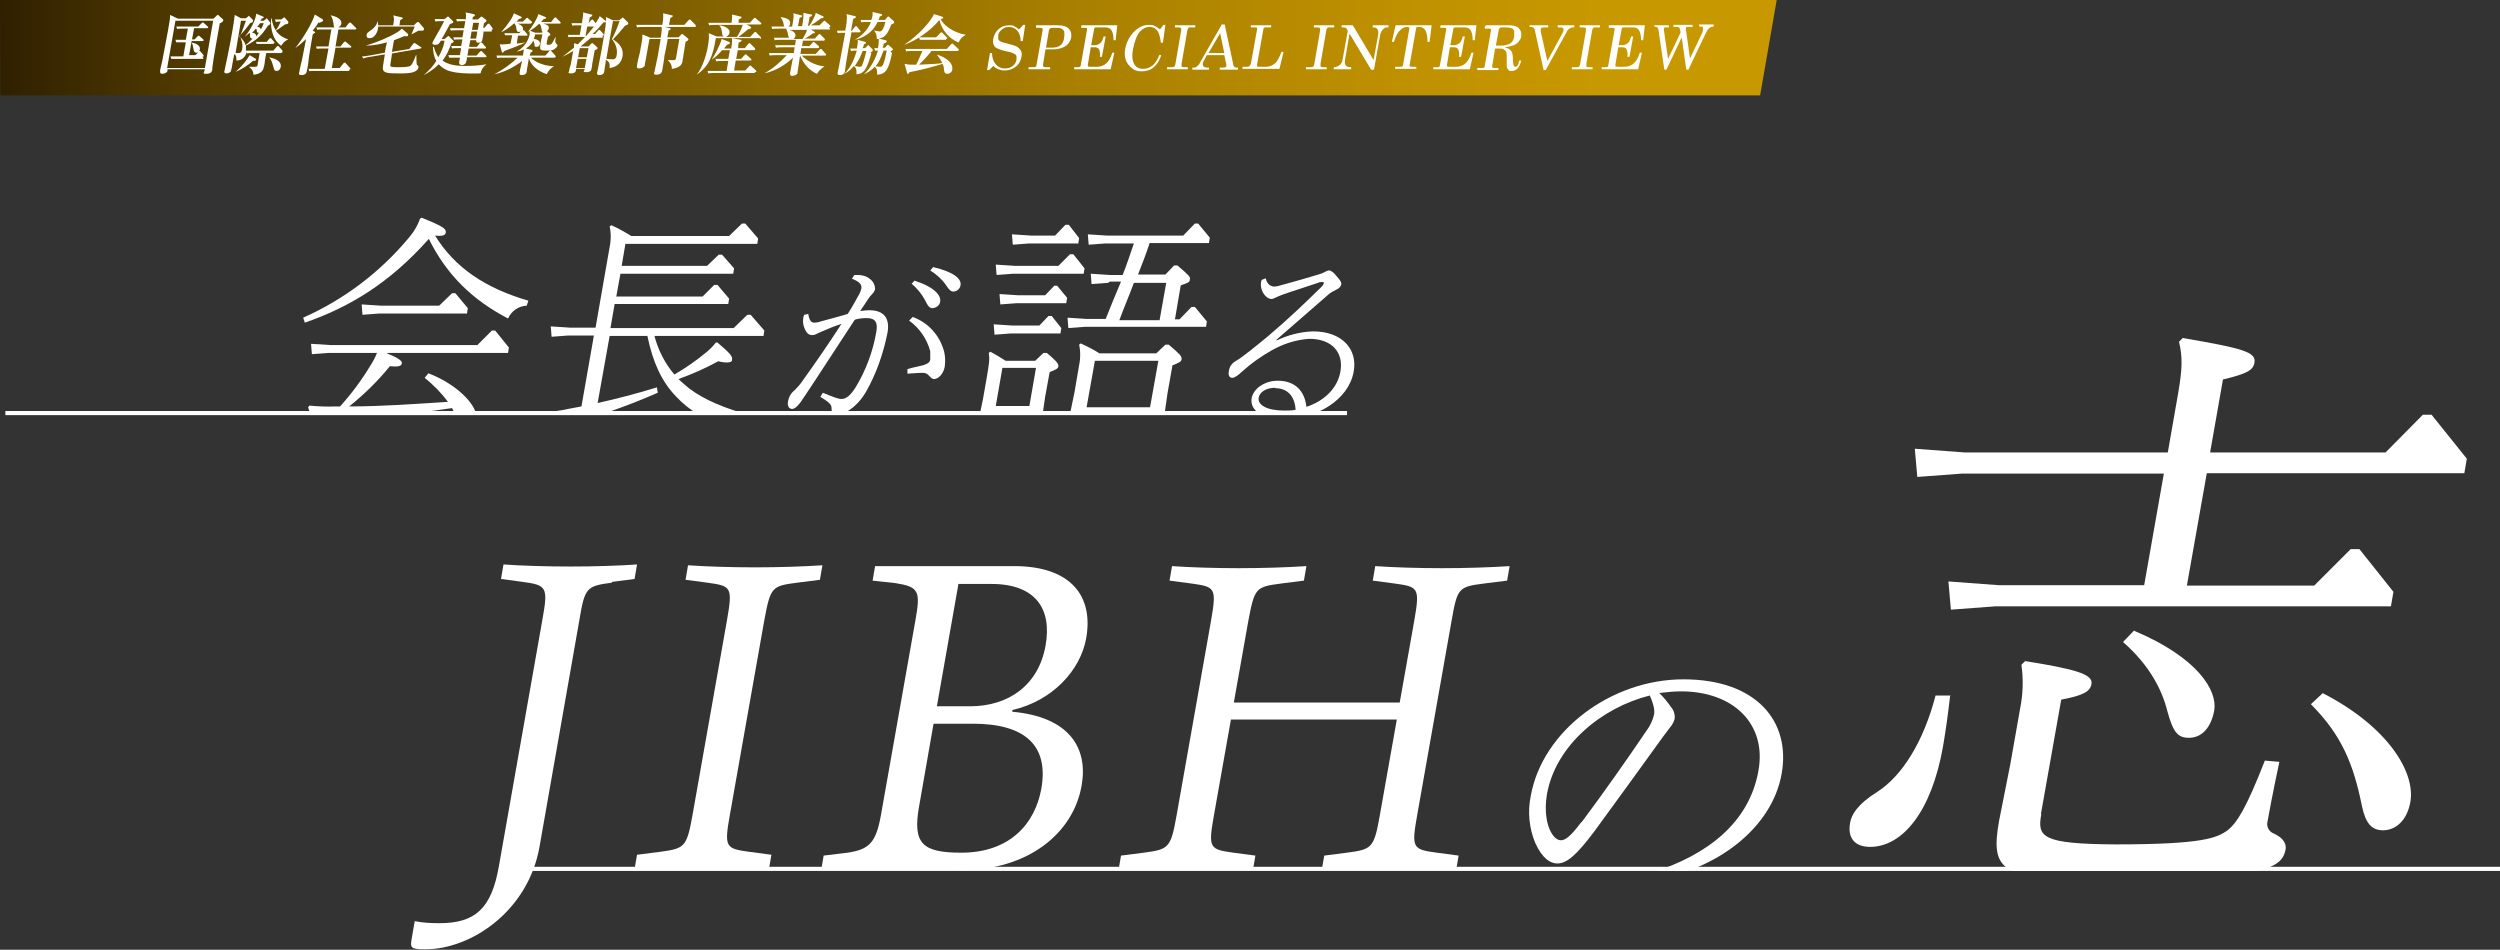
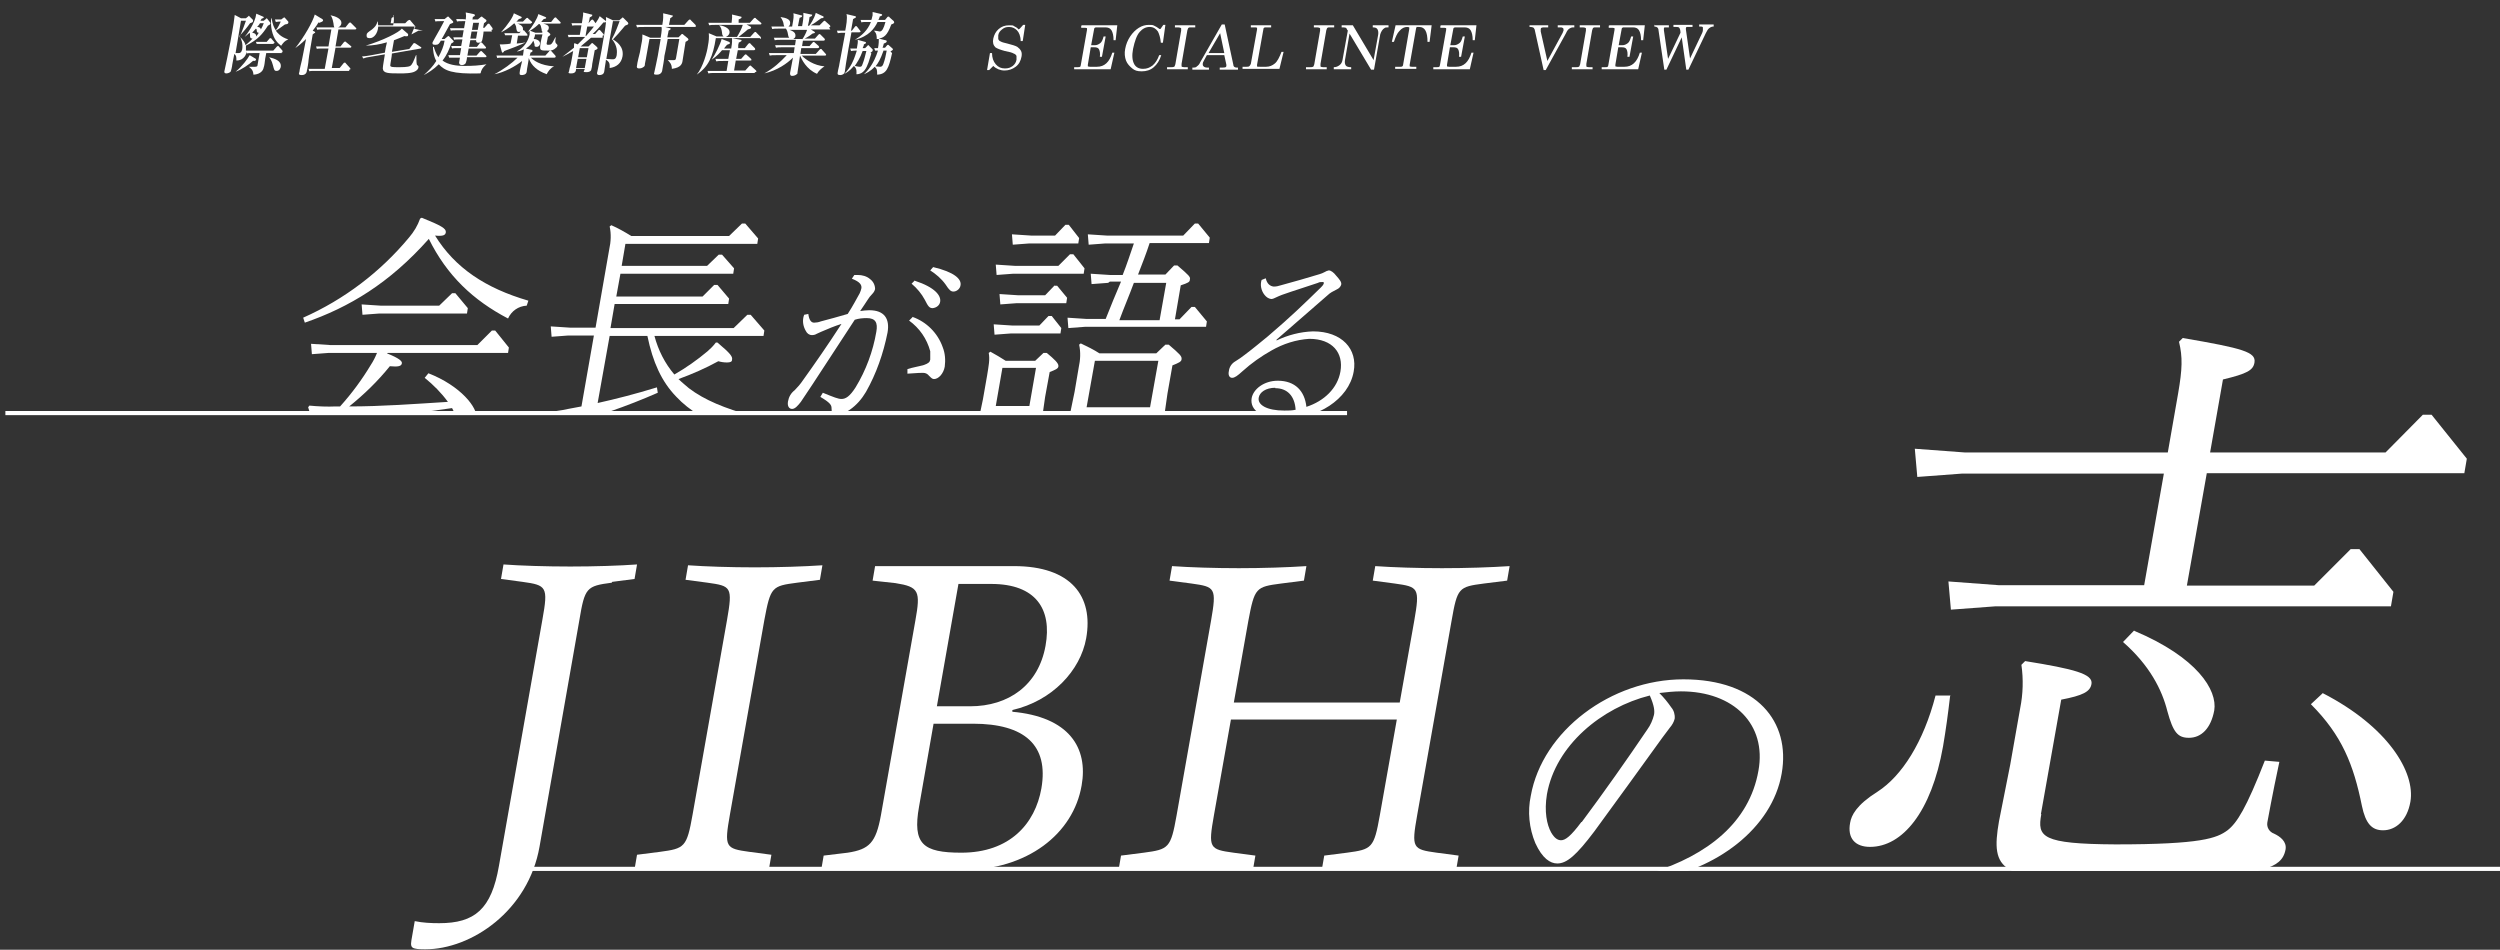
<svg xmlns="http://www.w3.org/2000/svg" id="_レイヤー_1" data-name="レイヤー 1" version="1.1" viewBox="0 0 602.8 229">
  <rect x="0" y="0" width="602.8" height="229" fill="#333333" stroke="none" />
  <defs>
    <style>
      .cls-1, .cls-2, .cls-3 {
        stroke-width: 0px;
      }

      .cls-1, .cls-4 {
        fill: none;
      }

      .cls-5 {
        clip-path: url(#clippath-1);
      }

      .cls-2 {
        fill: url(#_名称未設定グラデーション);
      }

      .cls-4 {
        stroke: #fff;
        stroke-miterlimit: 10;
      }

      .cls-6 {
        clip-path: url(#clippath);
      }

      .cls-3 {
        fill: #fff;
      }
    </style>
    <clipPath id="clippath">
      <polygon class="cls-1" points="401.8 99.6 403.8 44.1 64.5 44.1 62.5 99.6 401.8 99.6" />
    </clipPath>
    <linearGradient id="_名称未設定グラデーション" data-name="名称未設定グラデーション" x1="0" y1="218.4" x2="428.4" y2="218.4" gradientTransform="translate(0 229.9) scale(1 -1)" gradientUnits="userSpaceOnUse">
      <stop offset="0" stop-color="#2f2000" />
      <stop offset=".1" stop-color="#4f3900" />
      <stop offset=".4" stop-color="#836200" />
      <stop offset=".6" stop-color="#a87f00" />
      <stop offset=".8" stop-color="#c09100" />
      <stop offset=".9" stop-color="#c89800" />
    </linearGradient>
    <clipPath id="clippath-1">
      <polygon class="cls-1" points="603.8 71 95.8 71 81.8 233 121.6 233 146.8 210 603.8 210 603.8 71" />
    </clipPath>
  </defs>
  <g class="cls-6">
    <g>
      <path class="cls-3" d="M101.7,52.5c4.7,1.9,5.9,2.6,5.8,3.5-.1.7-.6,1-2.6.8,4.8,7.8,12.2,12.7,22.5,15.7l-.4,1.2c-2,.1-3.7,1.3-4.5,3.1-8.4-4.4-14.7-10.3-19.1-19.2-9.5,10.7-19.2,16.5-29.9,20.2l-.4-1.2c9.9-4.4,18.6-11,25.5-19.3,1.2-1.4,2.1-2.9,2.7-4.6l.4-.2ZM93.3,85.2c3,1.2,3.7,1.9,3.6,2.4-.1.7-.9.9-2.9.7-2.9,3.6-6.2,6.8-9.8,9.7,7.9,0,15.8-.6,23.8-1.1-1.6-2.2-3.5-4.1-5.6-5.8l.9-1.1c7.7,3,12,8.3,11.6,11-.3,1.7-1.2,2.5-2.5,2.5-1,0-1.5-.4-2.1-2.2-.3-1-.8-2-1.3-2.9-11.1,1.6-18.4,2.5-30.3,3.5-.4,1.4-1,2.2-1.6,2.2-.8,0-1.5-1.4-2.8-5.9l.3-.4c2.1.2,4.3.3,6.4.2h1c2.8-3.1,5.3-6.5,7.4-10,.6-.9,1.1-1.9,1.5-2.9h-11.7s-4,.3-4,.3l-.2-2.5,4.6.3h35.5s3.5-3.5,3.5-3.5h.8l3.3,4.1-.2,1.3h-29ZM91.4,75.6l-4,.3-.2-2.5,4.6.3h14.1s3.1-3,3.1-3h.8s3,3.6,3,3.6l-.2,1.3h-21.1Z" />
      <path class="cls-3" d="M144,97.2c4.5-1,9.2-2.2,14.4-3.8l.2,1.3c-7.5,3.3-15.3,6-23.2,8-.5,1.4-.8,2.2-1.6,2.2-.8,0-1.2-.7-2.8-5.2l.3-.4c1.9,0,3.9-.3,5.7-.7,1.1-.2,2.1-.4,3.2-.6l3-17.1h-6.2s-4,.3-4,.3l-.2-2.5,4.6.3h6.2s3.3-18.9,3.3-18.9c.4-1.8.5-3.7.1-5.5l.4-.3c1.6.7,3.2,1.6,4.8,2.6h23.6s3.1-3,3.1-3h.8s3.1,3.6,3.1,3.6l-.2,1.3h-31.8s-.9,5.3-.9,5.3h20.6s2.8-2.7,2.8-2.7h.8s2.9,3.3,2.9,3.3l-.2,1.3h-27.2s-1,5.5-1,5.5h20.8s2.8-2.8,2.8-2.8h.8l2.8,3.3-.2,1.3h-27.4s-1,5.8-1,5.8h29.7s3.3-3.2,3.3-3.2h.8l3.3,3.8-.2,1.3h-26.3c.9,3.4,2.5,6.6,4.8,9.3,2.8-1.6,5.5-3.5,8-5.6.7-.6,1.4-1.3,2-2.1h.4c3.2,2.7,3.7,3.4,3.5,4.2,0,.4-.4.6-1.2.6-.7,0-1.4-.1-2.1-.3-3.1,1.7-6.3,3.1-9.6,4.3.8.8,1.7,1.5,2.5,2.2,3.8,2.9,8.8,4.9,15,6.6l-.3,1.2c-1.8,0-3.5,1-4.5,2.5-5.9-2.4-10.1-4.9-13.2-8.2-3.6-3.7-5.7-8.4-7-14.7h-9.1s-2.9,16.2-2.9,16.2Z" />
      <path class="cls-3" d="M206,66.3c.3,0,.5,0,.8,0,1.1,0,2.2.3,3,1,.8.6,1.2,1.5,1.2,2.4-.1.4-.3.8-.7,1.2-.4.4-.8.9-1.1,1.4-.5.7-1,1.6-1.8,2.7.7-.1,1.5-.2,2.2-.2,3.6,0,5,2,4.4,5.4-1,5-2.7,9.9-5.2,14.3-1,1.7-2.3,3.2-3.9,4.3-1,.7-2.2,1.1-3.4,1.1-.8,0-1-.3-1-1.5,0-.7-.3-1.3-2.7-2.7l.6-1c2.7,1.1,3.7,1.5,4.5,1.5,1,0,2-.6,3.4-2.8,2.5-4.1,4.2-8.7,5-13.4.4-2.2-.2-3.3-2.3-3.3-1,0-2,.1-2.9.4-3.7,5.7-7,10.7-10.2,15.6-1.2,1.8-2.2,3.3-2.8,4.2-.7.9-1.4,1.7-2.1,1.7-.7,0-1.2-.6-1-1.8.2-1.1.7-2,1.6-2.7.7-.7,1.4-1.5,2-2.4,2.8-3.9,6-8.5,9.3-13.6-1.6.5-3.3,1.2-4.9,1.9l-1.1.5c-.3.2-.7.3-1.1.3-.7,0-1.2-.4-1.5-1-.7-1.2-.9-2.6-.4-3.9l1-.2c.2,1.5.7,2.1,1.4,2.1.5,0,1.1-.1,1.6-.3,2.2-.6,4.2-1.1,6.5-1.8,1.3-2,2.1-3.6,2.9-5,.2-.4.3-.8.4-1.2.1-.7-.2-1.5-2.3-2.3l.6-.9ZM220,76.4c3.4,1.2,6.1,3.9,7.3,7.3.6,1.5.7,3.1.5,4.7-.3,1.7-1.5,3-2.6,3-.4,0-.7-.3-1.2-.8-.3-.4-.8-.7-1.4-.7-.4,0-1.3,0-3.8.2v-1.1c1.2-.4,2.6-.6,4-1,1.1-.4,1.4-.7,1.5-1.3,0-.7,0-1.3,0-2-.8-3-2.6-5.6-5.1-7.4l.8-.8ZM220.6,67.7c4.9,1.6,6.3,3.6,6.1,5-.1.9-.9,1.5-1.8,1.6-.8,0-1.1-.4-1.9-2-.8-1.5-1.9-2.8-3.2-3.9l.8-.8ZM225,64.4c5.1,1.2,6.9,2.9,6.6,4.4-.1.8-.9,1.5-1.7,1.5-.6,0-1-.3-1.9-1.7-1-1.4-2.3-2.5-3.7-3.4l.7-.8Z" />
      <path class="cls-3" d="M239.8,99.8l-.6,3.5-.7.6h-3.1c0,.1,1.6-7.6,1.6-7.6l1-5.7c.4-2.5.7-3.9.4-5.5l.4-.3c1.4.8,2.5,1.4,3.7,2.2h7.1s2-1.9,2-1.9h.8c1.8,1.5,2.9,2.5,2.8,3.2,0,.6-.8.9-2.1,1.4l-1.1,6-1,7-.7.6h-3.1c0,.1.6-3.3.6-3.3h-8.1ZM252.8,76.2h.8s2.3,2.9,2.3,2.9l-.2,1.3h-11.9s-4,.3-4,.3l-.2-2.5,4.6.3h6.4s2.3-2.4,2.3-2.4ZM244.3,66l-4,.3-.2-2.5,4.6.3h10.5s2.8-2.8,2.8-2.8h.8l2.7,3.4-.2,1.3h-16.9ZM249.8,88.7h-8.1s-1.6,9.2-1.6,9.2h8.1s1.6-9.2,1.6-9.2ZM254.1,68.9h.8s2.4,2.9,2.4,2.9l-.2,1.3h-11.9s-4,.3-4,.3l-.2-2.5,4.6.3h6.4s2.3-2.4,2.3-2.4ZM256.9,54.2h.8s2.5,3.2,2.5,3.2l-.2,1.3h-11.8s-4,.3-4,.3l-.2-2.5,4.6.3h5.8s2.5-2.6,2.5-2.6ZM267.2,68.2l-4,.3-.2-2.5,4.6.3h3.1c1-2.5,1.8-5,2.7-7.6h-6.9s-4,.3-4,.3l-.2-2.5,4.6.3h18.4s2.8-2.9,2.8-2.9h.8s2.8,3.4,2.8,3.4l-.2,1.3h-14.3c-.8,2.5-1.8,5-2.8,7.6h6.6s2.1-2.2,2.1-2.2h.8c2.8,2.4,3.2,2.8,3,3.4,0,.6-.4.8-2.2,1.4l-1.4,8.2h1.1l2.9-3h.8l2.9,3.5-.2,1.3h-29.2s-4,.3-4,.3l-.2-2.5,4.6.3h4.6c1.2-3,2.4-6,3.7-9h-2.7ZM261.7,100.1l-.6,3.4-.7.6h-3.3c0,.1,2-9.6,2-9.6l1-5.9c.4-1.8.5-3.7.1-5.5l.4-.3c1.5.7,3.1,1.5,4.5,2.4h13.7s2.2-2.1,2.2-2.1h.8c2.7,2.3,3.2,2.8,3.1,3.5,0,.6-.7.9-2.2,1.5l-1.2,6.8-1.2,8.4-.7.6h-3.4c0,.1.7-3.7.7-3.7h-15.3ZM279.3,87h-15.3s-2,11.2-2,11.2h15.3s2-11.2,2-11.2ZM273.4,68.2c-1.1,3-2.4,6-3.5,9h9.7s1.6-9,1.6-9h-7.7Z" />
      <path class="cls-3" d="M307.8,82.1c2.7-1.3,5.7-2.1,8.8-2.2,7,0,10.8,4.3,9.8,9.7-1.2,6.8-8.9,11.4-16.6,11.4-5.4,0-8.5-2-8-5,.4-2.2,3-4.2,6.3-4.2,4.2,0,6.5,2.5,6.9,6.3,4.3-1.4,7.5-4.5,8.2-8.5.8-4.5-1.9-7.9-7.5-7.9-3.2.2-6.3,1.2-9.1,2.8-2.5,1.4-4.9,3.1-7,5-1.2,1.1-1.9,1.6-2.5,1.6-.7,0-1-.7-.8-1.6.1-1,.7-1.9,1.6-2.4.7-.4,1.5-1,2.3-1.6,2-1.5,3.9-3.1,5.5-4.4,5.4-4.6,8.5-7.6,12.8-11.8.3-.3.6-.6.7-1,0-.2,0-.3-.3-.3-.4,0-.8,0-1.1.2-2.3.8-5.9,1.9-8.7,2.9-.5.2-1,.4-1.4.6-.4.2-.8.4-1.2.4-.7-.1-1.2-.5-1.6-1-.8-1-1.1-2.4-.7-3.6l1-.4c.3,1.4,1.1,1.9,1.9,2,.6,0,1.1-.1,1.7-.3,3-.8,6.4-1.8,9.4-2.7.4-.1.8-.3,1.2-.5.3-.2.6-.3,1-.4.5,0,1.2.5,1.8,1.3.8.9,1.3,1.5,1.2,2.1-.1.5-.6,1-1.1,1.2-.8.4-1.6.8-2.2,1.4-3.9,3.4-8.4,7.3-12.3,10.7h0ZM307.5,93.5c-2.3,0-3.8,1.1-4,2.4-.3,1.7,1.9,3.1,6.2,3.1.9,0,1.8,0,2.7-.2-.2-3.3-2-5.2-4.9-5.2Z" />
    </g>
  </g>
  <line class="cls-4" x1="602.8" y1="209.5" x2="121.8" y2="209.5" />
  <line class="cls-4" x1="324.8" y1="99.6" x2="1.3" y2="99.6" />
-   <polygon class="cls-2" points="424.4 23 .1 23 0 0 428.4 0 424.4 23" />
  <g class="cls-5">
    <g>
      <path class="cls-3" d="M147.5,140.5c-6.1.8-6.5,1.2-7.8,9l-9.6,54.6c-2.7,15.5-16.4,24.8-27.6,24.8-.8,0-1.7,0-2.5-.2-.9-.2-1-.8-.8-2l.8-4.6c1.9.4,3.9.5,5.9.5,8.6,0,12.6-3.4,14.4-13.8l10.5-59.5c1.4-7.8,1-8.2-4.8-9l-5.2-.7.6-3.5c4,.3,10.3.5,16.1.5,5.8,0,12-.2,16.1-.5l-.6,3.5-5.4.7Z" />
      <path class="cls-3" d="M197.7,139.8l-5.5.7c-6.1.8-6.4,1-7.9,9l-8.3,46.9c-1.4,7.9-1.1,8.2,4.7,9l5.3.7-.6,3.5c-4.3-.3-10.2-.5-16.1-.5-5.7,0-11.8.2-16.3.5l.6-3.5,5.5-.7c6-.8,6.5-1.1,7.9-9l8.3-46.9c1.4-8,1-8.2-4.7-9l-5.3-.7.6-3.5c4.2.3,10.3.5,16.1.5,5.8,0,11.8-.2,16.3-.5l-.6,3.5Z" />
      <path class="cls-3" d="M243.9,171.6c14,1.2,18.5,8.8,16.9,17.8-2,11.6-13,20.4-28.9,20.4-3.3,0-7.4-.2-9.2-.3-1.8-.1-6.6-.2-9.9-.2-6.2,0-10.4.2-14.8.5l.6-3.5,5.8-.7c5.2-.8,6.8-2.4,8-9l8.3-46.9c1.3-7.2.9-8.2-4.8-9.1l-5.5-.6.6-3.5h33.5c13.8,0,19.2,7.3,17.4,17.4-1.4,7.8-8.2,15.1-17.8,17.3v.5ZM221.6,194.5c-1.6,9,.9,11.1,10.2,11.1,11.7,0,17.8-7,19.3-15.5,1.8-10.4-4-15.6-16.5-15.6h-9.5s-3.5,20-3.5,20ZM233.9,170.3c9.3,0,16.5-5.1,18.2-14.6,1.6-8.8-2.3-14.9-13.1-14.9h-7.9s-5.2,29.5-5.2,29.5h8Z" />
      <path class="cls-3" d="M357.8,140.7c-6.1.8-6.4,1-7.8,9l-8.3,46.9c-1.4,7.9-1.1,8.2,4.7,9l5.3.7-.6,3.5c-4.3-.3-10.2-.5-16.1-.5-5.7,0-11.8.2-16.3.5l.6-3.5,5.5-.7c6-.8,6.5-1.1,7.9-9l4.1-23.1h-40s-4.1,23.1-4.1,23.1c-1.4,7.9-1.1,8.2,4.7,9l5.3.7-.6,3.5c-4.3-.3-10.2-.5-16.1-.5-5.7,0-11.8.2-16.3.5l.6-3.5,5.5-.7c6-.8,6.5-1.1,7.9-9l8.3-46.9c1.4-8,1-8.2-4.7-9l-5.3-.7.6-3.5c4.2.3,10.3.5,16.1.5,5.8,0,11.8-.2,16.3-.5l-.6,3.5-5.5.7c-6.1.8-6.4,1-7.9,9l-3.5,19.7h40s3.5-19.7,3.5-19.7c1.4-8,1-8.2-4.7-9l-5.3-.7.6-3.5c4.2.3,10.3.5,16.1.5,5.8,0,11.8-.2,16.3-.5l-.6,3.5-5.6.7Z" />
      <path class="cls-3" d="M398.3,210.4c13.3-4.2,23.5-12,25.7-24.6,2-11.1-5.9-19.1-18.7-19.1-1.7,0-3.5.2-5.2.4,1.1,1.1,2,2.2,2.9,3.5.6.7.9,1.7.8,2.7-.2.8-.6,1.5-1.2,2.2-.4.5-.9,1.2-1.8,2.4-4.9,6.8-10.4,14.4-16.4,22.6-4.3,5.7-6.6,7.7-8.9,7.7-1.7,0-3.6-1.2-5.3-4.9-1.5-3.6-1.9-7.6-1.1-11.4,2.8-15.7,19.4-28.1,36.8-28.1,17.7,0,25.9,10.2,23.7,22.7-2.3,13.3-15.9,23.3-30.9,25.6l-.5-1.8ZM381.4,198.2c5.3-7.1,11-15.2,15.8-22.3.8-1.1,1.3-2.3,1.6-3.5.2-.9.1-2.2-1-4.7-11.6,2.9-22.7,12-24.8,23.8-.7,4.2,0,7.4,1,9.2.8,1.4,1.6,1.9,2.4,1.9,1,0,2.3-.9,4.9-4.4Z" />
      <path class="cls-3" d="M470.2,167.9c-.5,4.3-1,8-1.7,12.1-2.8,15.8-9.8,24.2-17.6,24.2-3.6,0-5.5-2.1-4.8-5.8.3-1.8,1.5-4.3,6.6-7.5,5.9-3.8,11.1-12,14-23.2h3.6ZM521.9,114.2h-48.9s-10.7.8-10.7.8l-.6-6.8,12.1.9h48.9s2.5-14.3,2.5-14.3c1-5.8,1.1-8.7.2-12.4l.9-.9c14.6,2.5,17.7,3.4,17.3,5.9-.3,1.9-1.8,2.7-7.6,4.1l-3.1,17.6h42.3s9-9.1,9-9.1h2.1s8.5,10.6,8.5,10.6l-.6,3.5h-62.1s-4.8,27.1-4.8,27.1h30.7s8.8-8.8,8.8-8.8h2.1s8.2,10.3,8.2,10.3l-.6,3.5h-95.4c0,0-10.7.8-10.7.8l-.6-6.8,12.1.9h35.1s4.8-27.2,4.8-27.2ZM492.2,196.3c-1,5.5,0,7.2,17.9,7.3,20.8,0,24.4-1.5,27-3.4,2.3-1.8,4.5-5.3,9-16.8l3.5.3c-1.8,8.4-2.7,13.6-2.9,14.6-.2,1.2.5,2.3,1.6,2.7,1.5.7,3.1,1.9,2.8,3.8-.5,2.7-2.2,3.8-5.5,4.9-4.6,1.3-15.6,2.5-38.5,2.5-24.7,0-27.2-2.1-25.1-14.2l2.7-13.6,2.4-13.6c.7-3.5.8-7,.3-10.5l.9-.9c11.8,1.9,16.4,3.1,16,5.5-.3,1.9-2.1,2.8-7.3,3.8l-4.9,27.6ZM514.6,152.1c15.2,6.4,20.1,14.3,19.3,19.2-.8,4.3-3.1,6.6-6.1,6.6-2.7,0-3.8-1.3-5.2-6.4-1.3-5.2-4.3-11.1-10.7-16.7l2.7-2.8ZM560,167.1c15.8,8.1,22.4,19.1,21.2,26.2-.8,4.6-3.6,6.9-6.6,6.9-2.7,0-4.2-1.6-5.1-5.9-2-9.9-4.8-17-12.3-24.5l2.9-2.7Z" />
    </g>
  </g>
  <g>
-     <path class="cls-3" d="M53,5.6c-.5,2.7-1.6,8.9-1.8,10.7,0,.2,0,.3,0,.4,0,.3-.2,1.1-1.4,1.1s-.5-.3-.4-1.1h-9c0,.3,0,.5-.2.7-.2.2-.7.4-1.1.4-.6,0-.5-.6-.5-.7,0-.3.4-1.9.5-2.3.4-2,1-5.4,1.4-7.4.5-2.7.5-3,.5-3.8l1.9.9h8.6l.7-.7c.1-.1.2-.2.3-.2s.2,0,.3.2l1,.9c0,0,.1.1,0,.3,0,.1,0,.2-.7.6ZM51.4,5h-9.1l-2,11.4h9.1l2-11.4ZM49.1,14.2h-6.1c-1.1,0-1.4,0-1.7,0l-.2-.6c.7,0,1.5,0,2.2,0h.9l.6-3.4h-.6c-1.1,0-1.4,0-1.7,0l-.2-.6c.7,0,1.5,0,2.2,0h.3l.5-2.7h-.9c-1.1,0-1.4,0-1.7.1l-.2-.6c.7,0,1.5,0,2.2,0h3.1l.8-.8c0,0,.2-.2.3-.2s.1,0,.3.2l.9.8c0,0,.1.1.1.2,0,.2-.2.2-.3.2h-3.1l-.5,2.7h.6l.7-.7c0,0,.2-.2.3-.2s.1,0,.3.2l.8.7c0,0,.1.1.1.2,0,.2-.2.2-.3.2h-2.6l-.6,3.4h1.5l.7-.7c-.2.1-.3.1-.5.1-.4,0-.5-.3-.6-.6-.2-1.1-.2-1.3-.5-1.8h0c1.3.1,2.1.9,2,1.5,0,.2-.1.3-.2.4.1,0,.2,0,.3.2l.7.8c0,0,.1.2.1.3,0,.2-.2.2-.3.2Z" />
    <path class="cls-3" d="M68,12.8h-3.8c0,.2-.3,1.4-.3,1.7,0,.2-.2,1.6-.3,1.7-.3,1.7-2.2,1.8-2.5,1.8,0-1.1-.7-1.6-1.1-1.9h0c.8,0,1.3,0,1.5,0,.5,0,.6-.2.6-.4l.5-2.9h-1.4c-1.1,0-1.4,0-1.7.1v-.5c-.4,2.1-2.1,2.2-2.5,2.2,0-.8,0-1.2-.5-1.6-.2.8-.3,1.7-.5,2.6,0,.3-.3,1.6-.4,1.7-.3.3-.8.4-1,.4-.6,0-.5-.4-.5-.5.2-.9.5-2.4.7-3.3.7-3.3,1-5.2,1.2-6.3.2-1.1.5-2.9.6-4l1.5.8h1.2l.5-.4c.1-.1.2-.2.2-.2s.1,0,.2.2l.8.8c0,0,0,.2,0,.3,0,.2-.1.3-.7.5-.7,1-1.7,2.2-2.6,3.1,1.2,1.2,1.4,1.7,1.5,2.2.3-.3.9-.7,1.7-1.6-.6,0-.6-.4-.6-.5,0-.1,0-.7-.1-.9-.5.4-.8.7-1.2,1h0c.5-.6,2.5-3.2,2.8-5.6l1.6.7c.1,0,.2.1.2.2,0,.2-.3.2-.5.3-.2.4-.3.4-.3.5h.8l.5-.4c0,0,.2-.2.2-.2s.1,0,.2.2l.7.9c0,0,0,.2,0,.2,0,.2-.4.4-.6.5-1.3,2-2.4,3.4-5.3,4.8,0,.4,0,.8,0,1.2.7,0,1.5,0,2.2,0h4.4l.8-.9c.1-.1.2-.2.3-.2s.2,0,.3.2l.8.9c0,0,.1.2,0,.3,0,.2-.2.2-.3.2ZM57.7,9c.7-1.3,1.5-3.8,1.6-4h-1.2l-.8,4.8c-.2,1.4-.3,1.5-.5,3,.4,0,.5,0,.7,0,.4,0,.7-.1.9-.9.2-1.4-.2-2.4-.5-3ZM61.1,14.6c-1.1,1-2.9,2.2-4.3,2.7h0c1.6-1.3,2.9-3.1,3.4-4l1.5.9c0,0,.1.1,0,.2,0,.3-.4.3-.6.3ZM62.3,7.9c-.3,0-.4-.3-.4-.6,0-.3-.1-.3-.2-.4-.4.4-.6.7-.9,1,.2,0,1,.1,1,.9.2-.3.4-.6.6-.9,0,0-.1,0-.1,0ZM66,10.6h-2.8c-.7,0-1,0-1.3,0l-.2-.5c.8,0,1.6,0,1.8,0h.8l.6-.7c0-.1.2-.2.3-.2s.2,0,.3.2l.6.7c0,0,.1.1.1.2,0,.1-.2.2-.3.2ZM62.7,5.6c-.2.3-.4.6-.7.9.4,0,.8.1.9.6.3-.5.5-1,.7-1.5h-.9ZM66.7,17.1c-.6,0-.6-.3-.9-1.4-.3-1.2-.7-1.6-.9-1.9h0c1.2.3,3,.8,2.8,2.3,0,.1-.2,1-1,1ZM68,11.2c-.4-.3-1.4-1-2-2.4-.8-1.9-.7-3.8-.6-4.4h.1c.2,1.5.6,2.3,1,2.9.5-.6,1-1.6,1.2-2.1-.2,0-.7,0-1.2.1l-.2-.6c.6,0,1.1,0,1.5,0l.4-.3c.1,0,.2-.2.3-.2s.1,0,.2.1l.8.9c0,0,.1.2,0,.3,0,.2-.1.3-.8.4-1.2.9-1.7,1.2-2.2,1.5.4.5,1.1,1.5,3,2.1h0c-.9.4-1.1.7-1.7,1.5Z" />
    <path class="cls-3" d="M76.8,5.4c-.3.5-.6,1-1.4,2l.4.2c0,0,.2.1.2.2,0,.1-.1.2-.2.2-.1,0-.2.2-.4.3-.1.7-1,5.7-1,6.2,0,.4-.3,2.3-.4,2.5,0,.3-.2,1.1-1.2,1.1s-.7-.4-.6-.8c0-.4.5-2.4.6-2.8.3-1.4.3-1.6,1-5.1-1.3,1.3-2.2,1.9-2.6,2.2h0c2.2-2.8,4.2-6.3,4.7-8.1l1.8,1.1c0,0,.2.1.2.3,0,.3-.4.4-.9.6ZM84.2,17.1h-7.9c-1.2,0-1.5,0-1.7.1l-.2-.6c.7,0,1.5,0,2.2,0h1.7l.9-4.9h-1.1c-1.2,0-1.5,0-1.7.1l-.2-.6c.7,0,1.5,0,2.2,0h.8l.7-4.1h-1.7c-1.1,0-1.5,0-1.7.1l-.2-.6c.7,0,1.5,0,2.2,0h4.8l.8-1c0,0,.2-.2.3-.2s.2.1.3.2l1.1,1.1c0,0,.2.1.1.2,0,.2-.2.2-.3.2h-4l-.7,4.1h1.2l.8-1c0,0,.2-.2.3-.2s.2.1.3.2l1.1.9c0,0,.2.1.1.2,0,.2-.2.2-.3.2h-3.5l-.9,4.9h1.9l.9-1.1c0,0,.1-.2.3-.2s.2,0,.3.2l1,1.1c0,0,.1.1.1.2,0,.2-.2.2-.3.2ZM81.1,6.8c-.5,0-.6-.2-.7-1.2-.2-1.2-.5-1.7-.7-1.9h.1c1,.2,2.7.8,2.5,2-.1.6-.7,1-1.2,1Z" />
-     <path class="cls-3" d="M100.1,17.2c-.8.5-2.7.5-3.5.5-3,0-4.2,0-4.3-1.2,0-.6.4-2.6.5-3.4l-3.5.6c-.8.1-1.2.2-1.7.4l-.3-.5c.6,0,1.7-.2,2.3-.3l3.2-.6c.2-1.2.2-1.3.5-2.5-1.7.5-3.4.8-5.1.8h0c4.3-1.3,8-3.2,8.7-4.1l1.5,1.3c0,0,0,.2,0,.3,0,.3-.3.3-.9.2-.6.3-1.3.5-2.5,1-.2,1.3-.3,1.5-.5,2.8l4.2-.7.9-1.2c.1-.2.2-.2.3-.2s.2,0,.3.1l1.2.8c.1,0,.2.1.2.2,0,.1-.1.2-.2.2l-6.9,1.2c0,.6-.4,2.5-.4,2.9,0,.4.8.4,1.8.4s2.5,0,3-.3c.5-.3.8-1.1,1.4-2.6h.1c0,1.4,0,2.2.2,2.4.3.2.3.3.3.5,0,.4-.4.8-.8,1ZM102,7.4c0,0-.9,0-1.1,0-.7.4-1.2.6-1.7.9h0c.3-.7.5-1.2.8-1.9h-8.8c-.1,1.7-1.1,2.8-2,2.8s-.8-.4-.8-.8c0-.4.3-.6,1.3-1.3.7-.6,1.1-1,1.3-1.9h.1c0,.3,0,.5.1.9h3.6c.3-1.4.2-1.9,0-2.4l2.1.5c.1,0,.2,0,.2.2,0,0,0,.2-.2.2,0,0-.4.2-.4.3,0,.2-.2,1.1-.2,1.2h3.5l.6-.6c.2-.1.3-.2.4-.2s.2,0,.3.2l1.1,1.3c0,0,.1.2,0,.3,0,.2-.2.3-.4.3Z" />
+     <path class="cls-3" d="M100.1,17.2c-.8.5-2.7.5-3.5.5-3,0-4.2,0-4.3-1.2,0-.6.4-2.6.5-3.4l-3.5.6c-.8.1-1.2.2-1.7.4l-.3-.5c.6,0,1.7-.2,2.3-.3l3.2-.6c.2-1.2.2-1.3.5-2.5-1.7.5-3.4.8-5.1.8h0c4.3-1.3,8-3.2,8.7-4.1l1.5,1.3c0,0,0,.2,0,.3,0,.3-.3.3-.9.2-.6.3-1.3.5-2.5,1-.2,1.3-.3,1.5-.5,2.8l4.2-.7.9-1.2c.1-.2.2-.2.3-.2s.2,0,.3.1l1.2.8c.1,0,.2.1.2.2,0,.1-.1.2-.2.2l-6.9,1.2c0,.6-.4,2.5-.4,2.9,0,.4.8.4,1.8.4s2.5,0,3-.3c.5-.3.8-1.1,1.4-2.6h.1c0,1.4,0,2.2.2,2.4.3.2.3.3.3.5,0,.4-.4.8-.8,1ZM102,7.4c0,0-.9,0-1.1,0-.7.4-1.2.6-1.7.9h0c.3-.7.5-1.2.8-1.9h-8.8c-.1,1.7-1.1,2.8-2,2.8s-.8-.4-.8-.8c0-.4.3-.6,1.3-1.3.7-.6,1.1-1,1.3-1.9h.1c0,.3,0,.5.1.9h3.6c.3-1.4.2-1.9,0-2.4c.1,0,.2,0,.2.2,0,0,0,.2-.2.2,0,0-.4.2-.4.3,0,.2-.2,1.1-.2,1.2h3.5l.6-.6c.2-.1.3-.2.4-.2s.2,0,.3.2l1.1,1.3c0,0,.1.2,0,.3,0,.2-.2.3-.4.3Z" />
    <path class="cls-3" d="M115.8,17.7c-6.9.2-8.6-.7-10-2.2-1.3,1.3-2.5,2-3.6,2.6h0c1.3-1.2,2.2-2.1,3-3.4-.7-1.2-.8-2.8-.8-3.4h.2c.2.7.5,1.6,1.1,2.5.7-1.3,1.3-2.6,1.5-4h-.9c-.4.7-.6,1-1.2,1s-.9,0-.8-.6c0,0,.4-.7.6-1.1.8-1.4,1.6-2.8,2.2-4h-.6c-.9,0-1.2,0-1.5.1l-.2-.6c.9,0,1.8,0,1.9,0h.5l.5-.4c.1-.1.2-.2.3-.2s.2,0,.3.2l.8.8c0,0,.2.2.2.3,0,.2-.2.3-.8.5-.3.5-1.6,3-2,3.6h.7l.6-.5c0,0,.2-.2.3-.2s.2,0,.3.2l.8.8c0,0,.2.2.2.3,0,.2-.3.3-.6.5-.5,1.4-1,2.7-2.1,4.1,1.3,1,3.3,1.3,5.3,1.3s3.6-.1,5.3-.4h0c-1.1.9-1.3,1.6-1.4,2.1ZM118.6,7.6h-2c0,.4-.3,2.2-.4,2.3-.2.4-.8.4-.9.4-.4,0-.5-.2-.5-.6h-1.4l-.3,1.6h1.9l.7-.9c0-.1.2-.2.3-.2s.2.1.3.2l.8.9c0,0,.1.1.1.2,0,.2-.2.2-.3.2h-3.9l-.3,1.7h2.2l.8-.9c.1-.1.2-.2.3-.2s.1,0,.3.2l.9.9c0,0,.1.1.1.2,0,.2-.2.2-.3.2h-4.4c0,.5-.2,1.2-.3,1.4,0,.1-.4.5-.9.5s-.7-.3-.7-.6c0-.2.2-1,.2-1.2h-.9c-1.1,0-1.4,0-1.7,0l-.2-.6c.7,0,1.5,0,2.2,0h.6l.3-1.7h-.5c-1.1,0-1.4,0-1.7.1l-.2-.6c.8,0,1.6,0,2.4,0,.1-.5.3-1.5.3-1.6h-.3c-1.1,0-1.4,0-1.7.1l-.2-.6c1.1,0,2.1,0,2.2,0l.3-1.7h-1.4c-1.1,0-1.4,0-1.7.1l-.2-.6c.7,0,1.5,0,2.2,0h1.2l.3-1.7h-.3c-1.1,0-1.4,0-1.7.1l-.2-.6c1,0,2.1,0,2.3.1.1-.6.1-1.1,0-1.7l1.9.4c0,0,.3,0,.3.3,0,.1,0,.2-.5.4,0,.2,0,.3-.1.6h1.3l.6-.5c0,0,.2-.2.3-.2s.2,0,.2.1l.8.6c.1,0,.2.2.2.3,0,.2-.2.3-.6.6,0,.1-.2,1-.2,1.1h.3l.7-.8c0-.1.2-.2.3-.2s.2,0,.3.2l.6.8c0,0,.1.2.1.3,0,.2-.2.2-.3.2ZM115.1,7.6h-1.4l-.3,1.7h1.4l.3-1.7ZM115.5,5.5h-1.4l-.3,1.7h1.4l.3-1.7Z" />
    <path class="cls-3" d="M131.6,17.8c-1.9-.7-3.5-1.9-4.1-3.8,0,.5-.5,2.8-.5,3.3-.1.8-1.1.8-1.2.8-.6,0-.5-.3-.5-.6,0-.4.5-2.4.6-2.8-1.6,1.3-4.4,2.8-6.7,3.2h0c2-1,4.3-2.7,5.6-4h-3.2c-1.1,0-1.4,0-1.7.1l-.2-.6c.7,0,1.5,0,2.2,0h4.2c.1-.9.2-1.2.2-1.5-.8.4-1.3.5-1.7.5h0c1.8-.9,2.8-2.6,3.1-4.1,0-.3,0-.4,0-.8-.1,0-.2,0-.5.3h0c1.2-1.4,2.4-3.4,2.6-4.4l1.7.7c0,0,.2.1.2.2,0,.2-.2.2-.6.3-.2.2-.3.3-.6.7h2.4l.7-.9c.1-.1.2-.2.3-.2s.2,0,.3.2l.9.9c0,0,.1.1.1.2,0,.1-.1.2-.3.2h-3.9c.7.2,1.5.4,1.3,1.2,0,.2-.2.4-.4.6l.7.6c0,0,.1.1.1.2,0,.2-.1.2-.6.6,0,.3-.3,1.4-.3,1.6,0,.3.2.3.4.3.7,0,.8,0,1.7-1.8h.1c-.2,1.2-.1,1.3.2,1.6.2.2.3.3.2.4,0,0,0,.3-.3.5-.6.6-1.1.7-1.9.7-1.9,0-2.1,0-1.9-1.4,0-.4.4-2.1.5-2.5h-1.8c0,.4-.1.6-.3,1.1.5,0,1.6.3,1.5,1.2,0,.1-.2.7-.8.7s-.5-.3-.5-.5c-.1-.6-.3-.9-.3-1-.4.8-1,1.4-1.8,1.9l1.3.3c.1,0,.3,0,.3.3,0,.2-.3.3-.5.4,0,.1-.1.6-.2.7h3.8l.9-1c0-.1.2-.2.3-.2s.2,0,.3.2l.9,1c0,0,.1.2.1.3,0,0-.1.2-.3.2h-5.7c.6.6,2.2,1.9,5.6,2.1h0c-.9.4-1.4,1.2-1.8,1.9ZM128,5.7h-3.3c.3,0,1.5.5,1.4,1.3,0,.1,0,.2,0,.3,0,0,0,0,.1,0,.1,0,.2,0,.3.2l.6.7c0,0,.1.2.1.3,0,.1-.2.1-.3.1h-2l-.3,1.9c1.3-.1,1.7-.2,2.1-.3h0c-.7.5-4.3,1.8-5.1,2.1-.1.2-.3.4-.4.4s-.2-.1-.2-.2l-.5-1.8c.2,0,.6,0,.8,0,.5,0,1.5-.1,1.8-.2l.4-2h-.5c-.7,0-1,0-1.2,0l-.2-.5c.5,0,1.2,0,1.7,0h1.9l.4-.4c0,0-.2.1-.5.1-.5,0-.5-.4-.6-.8,0-.6-.3-1.1-.5-1.3-1.4,1.3-2.6,1.9-3.2,2.2h0c1.7-1.9,2.9-3.7,3.1-4.6l1.7.8c.1,0,.2.1.2.2,0,.2-.3.3-.7.4-.3.3-.4.5-.6.6h1.6l.7-.7c.1-.1.2-.2.3-.2s.2,0,.3.2l.8.7c0,0,.1.1.1.2,0,.1-.1.2-.3.2ZM130.6,7.1c-.2-.9-.2-1-.5-1.3h-.2c-.4.4-1.2,1.1-2.1,1.6l1.3.5h1.5l.3-.2c-.2,0-.3-.2-.3-.6Z" />
    <path class="cls-3" d="M145.3,9.1h-2.8c-.6.5-1.4,1.2-2.5,2.1h1.9l.6-.6c0-.1.2-.2.3-.2s.2,0,.2.1l.9.8c0,0,.2.2.2.3,0,.2-.3.4-.7.5-.1.6-.3,1.7-.6,3.3,0,.2-.1,1-.2,1.2,0,.2-.1.8-1.2.8s-.5-.2-.4-.8h-2.1c0,.6-.2,1.1-1.2,1.1s-.5-.3-.5-.5c0-.2.3-1.4.4-1.6.2-1.1.4-2,.6-3.3-1.2.7-2,1.1-2.6,1.4h0c.6-.5,1.5-1.2,2.8-2.2,0-.7,0-.9.1-1.1l.8.3c1-1,1.3-1.3,1.8-1.8h-2.3c-1.1,0-1.4,0-1.7.1l-.2-.6c.7,0,1.5,0,2.2,0h.7l.4-2.3h-.5c-1.1,0-1.4,0-1.7.1l-.2-.6c.8,0,1.6,0,2.5,0,.1-.8.3-1.7.3-2s0-.5,0-.6l2,.5c0,0,.3,0,.2.2,0,.1,0,.2-.6.5,0,.2-.2,1.1-.3,1.4h0l.6-.7c0,0,.2-.2.3-.2s.2.1.3.2l.5.7s0,0,0,0c.7-1,.7-1.1,1-1.7l1.4,1.1s.2.1.1.2c0,.3-.4.2-.6.2-.6.7-1.4,1.7-2.6,2.8h.6l.7-.8c.2-.2.2-.2.3-.2s.2.1.3.2l.7.8c0,0,.1.1.1.2,0,.2-.2.2-.3.2ZM141.4,14.2h-2.1l-.4,2.2h2.1l.4-2.2ZM141.9,11.6h-2.1l-.4,2.2h2.1l.4-2.2ZM141.6,6.4c0,.2-.4,1.9-.4,2.3h.1c.3-.4,1-1.1,1.9-2.3h-1.6ZM150.8,6.1c-1.5,1.8-2.1,2.5-3,3.4.8.5,2.7,1.7,2.3,4.1-.3,1.7-1.5,2.6-3.1,2.8,0-.9.1-1.4-.9-2,0,.4-.4,2.5-.4,2.8-.1.7-.6.9-1.2.9s-.6-.5-.5-.7c0-.1.2-.8.2-.9.5-2.5,1.2-6.2,1.6-8.8.3-1.9.4-2.8.3-3.6l1.7.8h1.5l.6-.5c0,0,.2-.2.2-.2s.1,0,.2.1l1.1,1.1c0,0,.1.2.1.3,0,.2-.3.3-.8.5ZM147.5,9.5c.9-1.6,1.6-3.6,1.9-4.4h-1.6c-.3,1.7-.6,3.4-.9,5-.3,2-.4,2.2-.7,4.1.3,0,.9.1,1.4.1s.9,0,1.1-1c.1-.8.2-2.2-1.1-3.8Z" />
    <path class="cls-3" d="M167.6,6.5h-7.2l1.1.3c.1,0,.2,0,.2.2,0,.1-.2.2-.5.4,0,.3-.3,1.4-.3,1.6h2.7l.6-.6c0-.1.2-.2.3-.2s.2,0,.3.2l1,.8c0,0,.2.2.2.3,0,.2-.3.4-.7.6-.1.7-.6,3.8-.7,4.4-.1.8-.3,1.8-2.6,2.1,0-1.2-.6-1.7-1-2.1h0c.4,0,1.1,0,1.2,0,.6,0,.7,0,.8-.5.1-.5.6-3.5.8-4.6h-2.8c-.4,2.3-.6,3.2-.8,4.1,0,.5-.4,2.8-.5,3.3,0,.3-.2,1.2-1.3,1.2s-.6-.3-.6-.7c0,0,.7-3.2.8-3.8.3-1.7.6-3.5.7-4.1h-2.7c-.2.9-.9,5.2-1.1,6,0,.3,0,.6-.4.8-.3.2-.6.3-1,.3-.6,0-.6-.4-.5-.7,0-.5.6-2.8.7-3.2.1-.7.2-1.2.3-1.7.3-1.4.3-1.9.3-2.6l1.9.8h2.5c.3-1.8.3-2.3.2-2.6h-4.2c-1,0-1.3,0-1.7.1l-.2-.6c.9,0,2.1,0,2.2,0h4.1c.3-1.6.2-2.3.2-2.8l2.1.5c.2,0,.3.1.2.2,0,.1-.1.2-.6.5,0,.4-.2.9-.3,1.6h3.7l1-1.1c.1-.1.2-.2.3-.2s.2,0,.3.2l1.1,1.1c0,0,.1.2.1.3,0,.1-.1.2-.3.2Z" />
    <path class="cls-3" d="M183.3,9.2h-10.7c-.7,4.5-1.8,6.9-4.6,8.8h0c1.5-1.8,2.5-5.4,2.7-7,.2-1,.3-2,.2-3l1.9.8h1.7c-.2-.1-.4-.4-.4-.9-.1-.7-.2-1.3-.7-1.8h0c.5,0,2.7.5,2.5,1.8-.1.6-.6.9-.9,1h2.7c.6-1,1.1-1.9,1.4-2.9h-6.4c-1,0-1.3,0-1.7.1l-.2-.6c1,0,2.1,0,2.2,0h3.4c0-.4.2-1.2.1-2l2.1.5c.1,0,.2,0,.2.2,0,.2-.3.3-.7.5,0,0,0,.1,0,.2v.6c-.1,0,2.7,0,2.7,0l.9-1c.1-.1.2-.2.3-.2s.2,0,.3.2l1.2,1c0,0,.1.1.1.2,0,.1-.1.2-.3.2h-3.3l.9.5c.1,0,.2.1.2.3,0,.2-.4.3-.8.4-.4.4-.6.5-2.2,1.8h2.8l.9-1c.1-.1.2-.2.3-.2s.2,0,.3.2l1,1c0,0,.1.2.1.3,0,.1-.2.2-.3.2ZM181.9,17.6h-9.4c-1,0-1.3,0-1.7.1l-.2-.6c.9,0,2.1,0,2.2,0h2.4l.4-2.4h-1.2c-1,0-1.3,0-1.7.1l-.2-.6c1,0,2.1,0,2.2,0h.9l.4-2.1h-1.9c-.6.7-1.2,1.4-2.5,2.3h0c.8-1.2,2.1-3.7,2.4-5l1.8.7c0,0,.2.1.2.3,0,.2-.2.2-.7.4,0,0-.7.8-.7.9h1.7c.3-1.6.2-1.9.2-2.5l2.1.4c.1,0,.2,0,.2.2,0,.1-.1.2-.7.5,0,.2,0,.3-.1.5v.8c-.1,0,1.6,0,1.6,0l.8-1c.1-.1.2-.2.3-.2s.2,0,.3.2l1,1c0,0,.1.2.1.3,0,0-.1.2-.3.2h-3.9l-.4,2.1h1.2l.8-.9c.1-.1.2-.2.3-.2s.1,0,.3.2l1,.9c0,0,.1.2.1.3,0,0-.1.1-.3.1h-3.5l-.4,2.4h2.7l.9-1c.1-.1.2-.2.3-.2s.1,0,.3.2l1.1,1c0,0,.1.2.1.2,0,.1-.2.2-.3.2Z" />
    <path class="cls-3" d="M200.2,7.1h-4.7l.8.5c0,0,.2.1.2.2,0,.2-.2.2-.6.3-.7.6-1.8,1.2-1.9,1.2h2.5l.8-.9c.1-.1.2-.2.3-.2s.2.1.3.2l.9.9c0,0,.1.1.1.3,0,.1-.2.2-.3.2h-5l-.2,1.3h1.8l.7-.8c.1-.1.2-.2.3-.2s.1,0,.3.2l.9.8c0,0,.1.1.1.3,0,.1-.2.2-.3.2h-4l-.2,1.4h3.7l.9-1c.1-.1.2-.2.3-.2s.2,0,.3.2l.9,1c0,0,.1.1.1.2,0,.2-.2.2-.3.2h-5.6c1,1,3,2.4,5.5,2.6h0c-.8.5-1.5,1.2-1.8,1.8-2.6-1.1-3.7-3.5-4.1-4.4-.2,1.3-.5,3.5-.6,4,0,.3,0,.4-.2.5-.2.2-.6.4-1.1.4s-.5-.4-.5-.7c0,0,.6-3.1.7-3.7-1.4,1.4-3.8,3.1-6.9,3.8h0c2.3-1.3,3.8-2.7,5.4-4.4h-2.4c-1,0-1.3,0-1.7.1l-.2-.6c.9,0,2.1,0,2.2,0h3.8l.2-1.4h-2.8c-1,0-1.3,0-1.7.1l-.2-.6c.9,0,2.1,0,2.2,0h2.6c0-.2.2-1.1.2-1.3h-3.4c-1,0-1.3,0-1.7.1l-.2-.6c.9,0,2.1,0,2.2,0h1.5c-.1-.1-.2-.2-.3-.8-.1-.7-.3-1.1-.5-1.4h-1.6c-1,0-1.3,0-1.7.1l-.2-.6c.6,0,1.2,0,1.6,0h3.4c.4-2.2.4-2.5.3-3.2l1.9.5c.1,0,.3,0,.2.2,0,.2-.3.3-.6.4-.2.8-.2,1.2-.4,2h0c0,0,1,0,1,0,.2-1,.4-2.3.3-3.2l1.9.4c.2,0,.3,0,.2.2,0,.2-.3.3-.6.4,0,.3-.3,1.8-.4,2.1h.3c.2-.2,1.2-1.6,1.6-3.1l1.7.8c.1,0,.2.1.2.2,0,.3-.5.3-.6.3-1.1.8-1.6,1.2-2.5,1.7h2.1l.9-.9c0,0,.2-.2.3-.2s.1,0,.3.2l1,.9c.1.1.1.2.1.3,0,.1-.2.2-.3.2ZM189.6,6.6c-.5,0-.6-.3-.7-1,0-.1-.2-.8-.7-1.5h0c1.4.2,2.5.6,2.3,1.6,0,.5-.5.9-1,.9ZM190.1,7.1c.8.3,1.8.6,1.7,1.6,0,.4-.4.6-.5.7h2.2c.3-.4.9-1.5,1.1-2.2h-4.4Z" />
    <path class="cls-3" d="M207.3,7.8h-2c-.2,1-1.2,6.6-1.3,7.4,0,.3-.3,1.8-.3,2.1-.1.6-.7.8-1.1.8-.7,0-.7-.3-.6-.7,0-.3.4-1.7.4-2,.5-2.7,1.1-5.9,1.4-7.5-.8,0-1.3,0-1.8.1l-.2-.6c.6,0,1.4,0,2,0,.2-1,.6-3.1.3-4l2.1.5c.1,0,.2.1.2.2,0,.1-.1.2-.7.5l-.5,2.8h.2l.7-.9c.1-.2.2-.2.3-.2s.2,0,.3.2l.7.9c.1.1.1.2.1.2,0,.1-.2.2-.3.2ZM210.1,12.9c-.1.3-.6,1.9-.7,2.2-.5,1.3-1.1,2.8-2.9,2.8,0-.5.2-1.3-.6-2-1.1,1.3-1.9,1.7-2.3,1.9h0c1.6-1.6,2.3-3.5,2.6-4.4.2-.5.3-1,.4-1.2-.6,0-.8,0-1.4.1l-.2-.6c.2,0,.7,0,1.6,0,.2-1.1.3-1.6.2-2.1l1.8.5c0,0,.2,0,.2.2,0,.1,0,.2-.5.4,0,.3-.1.4-.3.9h.6l.5-.5c0-.1.2-.2.3-.2s.1,0,.2.2l.8.8c0,0,.1.2,0,.3,0,.2-.2.3-.5.5ZM208,12.3c-.6,1.7-1.4,2.9-1.9,3.6.1,0,.8.2,1.2.2s.5-.1.7-.7c.4-1,.6-2,.9-3.1h-.8ZM215.1,12.8c-.8,3.6-1.3,5.1-3.6,5.2,0-1,0-1.4-.6-1.9-1,1.1-2.1,1.6-2.6,1.8h0c.9-.8,2.4-2.5,3.4-5.7-.3,0-.4,0-.7,0l-.2-.6c.2,0,.5,0,.9,0,.2-1,.2-1.7.2-2.2-.1,0-.2,0-.5,0,0-.6,0-1.4-.7-2h0c.7,0,1.3.2,1.4.2.6,0,1-.8,1.4-2.3h-1.9c-.7,1.5-2.1,3.5-5.5,4.3h0c1.7-1,3.1-2.3,3.9-4.3h-.6c-1.1,0-1.4,0-1.7.1l-.2-.6c.7,0,1.5,0,2.2,0h.4c.2-.5.2-.9.3-1.1,0-.4,0-.6,0-.8l2.1.5c0,0,.2,0,.2.2,0,.2-.2.2-.6.4,0,.2-.1.4-.3.8h1.6l.5-.6c0-.1.2-.2.3-.2s.2,0,.3.2l1,.9c0,0,.1.2.1.3,0,.3-.5.4-.7.5-1,2.8-1.9,3.2-3,3.4l1.6.4c.2,0,.3.1.3.3,0,.1-.1.3-.7.5-.1.5-.2.7-.3,1h.6l.5-.6c0,0,.1-.1.2-.1s.1,0,.2.1l.9.8c0,0,.1.1.1.2,0,.2-.3.3-.6.5ZM213,12.3c-.7,2-1.3,3-1.9,3.7.4,0,.8.1,1.1.1s.6-.1.8-.7c.4-1.1.6-2.1.8-3.2h-.8Z" />
-     <path class="cls-3" d="M231,10.2c-2.3-1-3.9-3-4.5-5.4-2,2.5-5.5,5-8.5,6h0c3.7-2.4,6.6-5.9,7.2-7.4l1.9.6c.1,0,.3.1.3.3,0,.2-.2.2-.6.3.7,1.4,2.8,3.2,6.1,3.8h0c-1.2.6-1.4,1.2-1.8,1.9ZM231.1,12.3h-6.5c-1,1.3-2.5,2.8-3,3.3,3.8-.2,4.6-.2,5.6-.4-.4-.9-.9-1.5-1.3-2h0c.7.1,4.1,1.4,3.7,3.6,0,.5-.6,1-1.2,1s-.7-.4-.8-1c0-.6-.1-.9-.3-1.4-1.6.5-5.6,1.6-8,2-.1.2-.2.4-.4.4s-.2-.1-.2-.3l-.6-2.1c.5,0,.8.2,1.4.2s.9,0,1.4,0c.5-.9,1.1-2.4,1.5-3.3h-2.2c-1.1,0-1.4,0-1.7.1l-.2-.6c.7,0,1.5,0,2.2,0h7.8l1-1.1c.1-.1.2-.2.3-.2s.1,0,.3.2l1.2,1.1c0,0,.1.1.1.2,0,.2-.2.2-.3.2ZM228.1,9.6h-4.6c-1,0-1.3,0-1.7,0l-.2-.6c.9,0,2.1,0,2.2,0h1.9l1-1c0-.1.2-.2.3-.2s.2,0,.3.2l1,1c0,0,.1.1.1.2,0,.1-.2.2-.3.2Z" />
    <path class="cls-3" d="M245.9,6.9l.8-.9h.5l-.6,3.9h-.5c0-1.2-.4-2.1-.9-2.6-.5-.5-1.1-.8-1.9-.8s-1.2.2-1.7.6c-.5.4-.8.8-.9,1.4,0,.3,0,.6,0,.9.1.3.3.5.6.6.3.2.8.3,1.6.5,1.1.3,1.9.5,2.4.8.4.3.7.6.9,1,.2.4.2.9.1,1.4-.2,1-.6,1.8-1.4,2.4-.8.6-1.7.9-2.7.9s-2-.4-2.7-1.1l-1,1h-.5l.7-4.1h.5c0,1.1.3,2,.9,2.7.6.7,1.3,1,2.2,1s1.3-.2,1.9-.6c.5-.4.8-.9.9-1.5,0-.3,0-.6,0-.9-.1-.3-.4-.5-.7-.6-.3-.2-1-.4-2.1-.6-1.1-.3-1.9-.6-2.3-.9-.5-.5-.7-1.2-.5-2.1.2-.9.6-1.7,1.3-2.3.7-.6,1.5-.9,2.5-.9s.9,0,1.2.2c.4.2.8.4,1.1.8Z" />
-     <path class="cls-3" d="M249.8,6.1h5.3c1.2,0,2.1.3,2.6.8.5.5.7,1.2.6,2.1-.2.9-.6,1.5-1.2,2-.9.6-1.9.9-3.1.9h-1.9l-.6,3.6c0,.2,0,.4,0,.5.1.1.3.2.5.2h1.2v.5h-5.2v-.5h1.2c.2,0,.4,0,.5-.1.1,0,.2-.2.2-.3l1.5-8.5c0-.2,0-.4-.1-.5-.1,0-.3-.1-.7-.1h-.8v-.5ZM252.1,11.5h1.5c.9,0,1.6-.2,2.1-.6.5-.4.8-1,.9-1.9.1-.6,0-1.1,0-1.4-.1-.3-.4-.6-.7-.7-.3-.2-.9-.2-1.7-.2s-.9,0-1,.2c-.2.1-.3.3-.3.5l-.7,4.2Z" />
    <path class="cls-3" d="M260.9,6.1h8.5l-.4,3.6h-.5c0-1.1-.2-1.9-.5-2.4s-.8-.7-1.5-.7h-2.1c-.2,0-.3,0-.4.1-.1,0-.2.2-.2.4l-.7,3.8h.9c.5,0,.9-.2,1.3-.5.4-.3.6-.9.8-1.6h.5l-.9,4.9h-.5c.1-.8,0-1.4-.2-1.8-.2-.4-.6-.5-1.2-.5h-.8l-.7,4.2c0,.2,0,.3,0,.4,0,0,.3.1.5.1h1.7c1.8,0,3-1.1,3.7-3.4h.5l-.9,4h-8.8v-.5h.8c.3,0,.5,0,.6-.1.1,0,.2-.2.2-.4l1.5-8.5c0-.2,0-.3,0-.4,0,0-.2-.1-.5-.1h-.9v-.5Z" />
    <path class="cls-3" d="M279.8,7l.7-1h.5l-.6,4.3h-.5c-.1-1.2-.4-2.1-.7-2.7-.5-.7-1.1-1.1-2-1.1s-1.7.4-2.4,1.2c-.7.8-1.2,2.2-1.6,4.1-.3,1.6-.2,2.8.3,3.7.4.7,1.1,1.1,2.1,1.1s1.6-.3,2.3-.8c.7-.6,1.2-1.4,1.6-2.5h.5c-.4,1.3-1,2.2-1.8,2.9-.8.7-1.8,1-2.9,1s-1.7-.2-2.3-.7-1.2-1.1-1.5-1.9-.4-1.8-.2-2.8c.2-1.1.6-2.1,1.2-3,.6-.9,1.3-1.6,2.1-2.1.8-.5,1.6-.7,2.4-.7s.9,0,1.3.2c.4.2.8.4,1.3.8Z" />
    <path class="cls-3" d="M283.3,6.1h4.9v.5h-.9c-.4,0-.6,0-.7.1-.1,0-.2.3-.3.6l-1.4,8.1c0,.3,0,.5,0,.6,0,.1.3.2.6.2h.9v.5h-5v-.5h1c.3,0,.5,0,.7-.1.1,0,.2-.3.3-.6l1.4-8.1c0-.3,0-.5,0-.6-.1-.1-.4-.2-.7-.2h-.8v-.5Z" />
    <path class="cls-3" d="M294.8,5.9h.5l2.1,9.8c0,.4.4.6.8.6h.3v.5h-4.4v-.5h.4c.4,0,.8,0,1-.1.1,0,.2-.2.2-.3,0,0,0-.2,0-.3l-.5-2.3h-4.2l-.7,1.3c-.2.3-.3.6-.3.8,0,.2,0,.4.2.6.2.2.5.3.9.3h.4v.5h-4v-.5c.5,0,.9,0,1.1-.3.3-.2.6-.5.8-1l5.2-9.1ZM294.2,8l-2.8,4.8h3.8l-1-4.8Z" />
    <path class="cls-3" d="M301.5,6.1h5v.5h-1.3c-.2,0-.3,0-.4.1-.1,0-.2.3-.2.5l-1.5,8.4c0,.2,0,.3,0,.4s.3.1.7.1h1.5c.8,0,1.5-.3,2.1-.8.6-.5,1.1-1.5,1.6-2.8h.5l-1,4.1h-8.9v-.5h1c.3,0,.5,0,.7-.2.1-.1.2-.3.3-.5l1.5-8.3c0-.2,0-.3,0-.4,0,0-.2-.1-.4-.1h-1.1v-.5Z" />
    <path class="cls-3" d="M316.8,6.1h4.9v.5h-.9c-.4,0-.6,0-.7.1-.1,0-.2.3-.3.6l-1.4,8.1c0,.3,0,.5,0,.6,0,.1.3.2.6.2h.9v.5h-5v-.5h1c.3,0,.5,0,.7-.1.1,0,.2-.3.3-.6l1.4-8.1c0-.3,0-.5,0-.6-.1-.1-.4-.2-.7-.2h-.8v-.5Z" />
    <path class="cls-3" d="M323.6,6.1h2.6l5,8.4,1.1-6.1c.1-.6,0-1.1-.2-1.4-.2-.3-.6-.4-1.1-.4v-.5h3.8v.5c-.5,0-.8,0-1,.2-.2.1-.4.3-.6.6-.2.3-.3.6-.4.9l-1.5,8.5h-.7l-5.2-8.7-1.1,6.4c-.1.6,0,1,.2,1.3.2.3.7.4,1.3.4v.5h-4.2v-.5c.6,0,1-.2,1.4-.5s.6-.7.7-1.2l1.3-7.2h-.1c-.2-.4-.3-.6-.4-.6-.1,0-.3-.1-.5-.1h-.5v-.5Z" />
    <path class="cls-3" d="M336.5,6.1h8.7l-.5,4h-.5c0-2.4-.6-3.6-2-3.6s-.5,0-.6.1c-.1,0-.2.3-.2.5l-1.5,8.5c0,.2,0,.3,0,.4,0,0,.2.1.5.1h1.1v.5h-5.1v-.5h1.3c.2,0,.3,0,.4-.1.1,0,.2-.2.2-.3l1.5-8.7c0-.2,0-.3,0-.4,0,0-.3-.1-.5-.1-.7,0-1.3.3-1.9,1-.5.5-.9,1.4-1.3,2.6h-.5l.9-4Z" />
    <path class="cls-3" d="M347.5,6.1h8.5l-.4,3.6h-.5c0-1.1-.2-1.9-.5-2.4s-.8-.7-1.5-.7h-2.1c-.2,0-.3,0-.4.1-.1,0-.2.2-.2.4l-.7,3.8h.9c.5,0,.9-.2,1.3-.5.4-.3.6-.9.8-1.6h.5l-.9,4.9h-.5c.1-.8,0-1.4-.2-1.8-.2-.4-.6-.5-1.2-.5h-.8l-.7,4.2c0,.2,0,.3,0,.4,0,0,.3.1.5.1h1.7c1.8,0,3-1.1,3.7-3.4h.5l-.9,4h-8.8v-.5h.8c.3,0,.5,0,.6-.1.1,0,.2-.2.2-.4l1.5-8.5c0-.2,0-.3,0-.4,0,0-.2-.1-.5-.1h-.9v-.5Z" />
-     <path class="cls-3" d="M358.3,6.1h5.5c1.1,0,1.9.2,2.4.7.5.5.7,1.1.6,1.9,0,.5-.3.9-.6,1.3s-.7.7-1.2.9c-.5.2-1.2.4-2.2.5.7.2,1.1.4,1.3.6.2.2.4.4.5.7.1.3.2.9.2,1.8,0,.6.1,1.1.2,1.3,0,.2.2.3.4.3s.3-.1.5-.3c.2-.2.3-.6.4-1.2h.5c-.4,1.6-1.1,2.5-2.2,2.5s-.6,0-.9-.3c-.2-.2-.4-.4-.4-.8,0-.3,0-.9,0-2,0-.6,0-1.1-.1-1.4s-.3-.5-.6-.7c-.3-.2-.7-.2-1.2-.2h-.9l-.7,4.2c0,.2,0,.3,0,.4.1,0,.3.1.5.1h1v.5h-5.1v-.5h1.1c.2,0,.4,0,.5-.1.1,0,.2-.2.2-.4l1.5-8.5c0-.2,0-.3,0-.4,0,0-.3-.1-.5-.1h-1v-.5ZM360.7,11h1.3c.8,0,1.5-.2,2.1-.5.5-.3.9-.9,1-1.7,0-.6,0-1,0-1.3-.1-.3-.3-.6-.6-.7s-.8-.2-1.7-.2-.9,0-1.1.1c-.1,0-.2.2-.3.4l-.7,3.8Z" />
    <path class="cls-3" d="M368.8,6.1h4.5v.5h-.9c-.3,0-.5,0-.7.1-.1,0-.2.2-.2.3,0,.1,0,.2,0,.4v.2s1.6,7.1,1.6,7.1l3.7-6.8c0-.1.1-.3.2-.5,0-.3,0-.5-.1-.6-.1-.1-.3-.2-.6-.2h-.7v-.5h4v.5h-.4c-.2,0-.5.1-.8.3-.3.2-.6.6-.8,1.1l-4.9,8.9h-.5l-2.1-9.5c0-.3-.2-.5-.3-.7-.2-.1-.4-.2-.7-.2h-.3v-.5Z" />
    <path class="cls-3" d="M380.9,6.1h4.9v.5h-.9c-.4,0-.6,0-.7.1-.1,0-.2.3-.3.6l-1.4,8.1c0,.3,0,.5,0,.6,0,.1.3.2.6.2h.9v.5h-5v-.5h1c.3,0,.5,0,.7-.1.1,0,.2-.3.3-.6l1.4-8.1c0-.3,0-.5,0-.6-.1-.1-.4-.2-.7-.2h-.8v-.5Z" />
    <path class="cls-3" d="M388.1,6.1h8.5l-.4,3.6h-.5c0-1.1-.2-1.9-.5-2.4s-.8-.7-1.5-.7h-2.1c-.2,0-.3,0-.4.1-.1,0-.2.2-.2.4l-.7,3.8h.9c.5,0,.9-.2,1.3-.5.4-.3.6-.9.8-1.6h.5l-.9,4.9h-.5c.1-.8,0-1.4-.2-1.8-.2-.4-.6-.5-1.2-.5h-.8l-.7,4.2c0,.2,0,.3,0,.4,0,0,.3.1.5.1h1.7c1.8,0,3-1.1,3.7-3.4h.5l-.9,4h-8.8v-.5h.8c.3,0,.5,0,.6-.1.1,0,.2-.2.2-.4l1.5-8.5c0-.2,0-.3,0-.4,0,0-.2-.1-.5-.1h-.9v-.5Z" />
    <path class="cls-3" d="M398.8,6.1h3.6v.5h-.3c-.4,0-.6,0-.7,0-.1,0-.2.1-.2.3,0,0,0,.2,0,.4h0c0,.1,1,6.9,1,6.9l3-6.3c0-.7-.2-1.1-.3-1.2,0-.1-.3-.2-.7-.2h-.7v-.5h4.6v.5h-.6c-.4,0-.7,0-.8,0-.1,0-.2.2-.2.3,0,.1,0,.2,0,.3l1,7,2.9-6.1c.1-.2.2-.5.2-.7,0-.3,0-.6,0-.7-.1-.2-.3-.2-.6-.2h-.3v-.5h3.5v.5c-.4,0-.6.1-.8.2-.2.1-.4.3-.5.4-.2.2-.3.5-.6,1l-4.2,8.8h-.5l-1.1-7.8-3.7,7.8h-.5l-1.4-9.5c0-.4-.2-.6-.3-.7-.1-.1-.4-.2-.7-.2v-.5Z" />
  </g>
</svg>